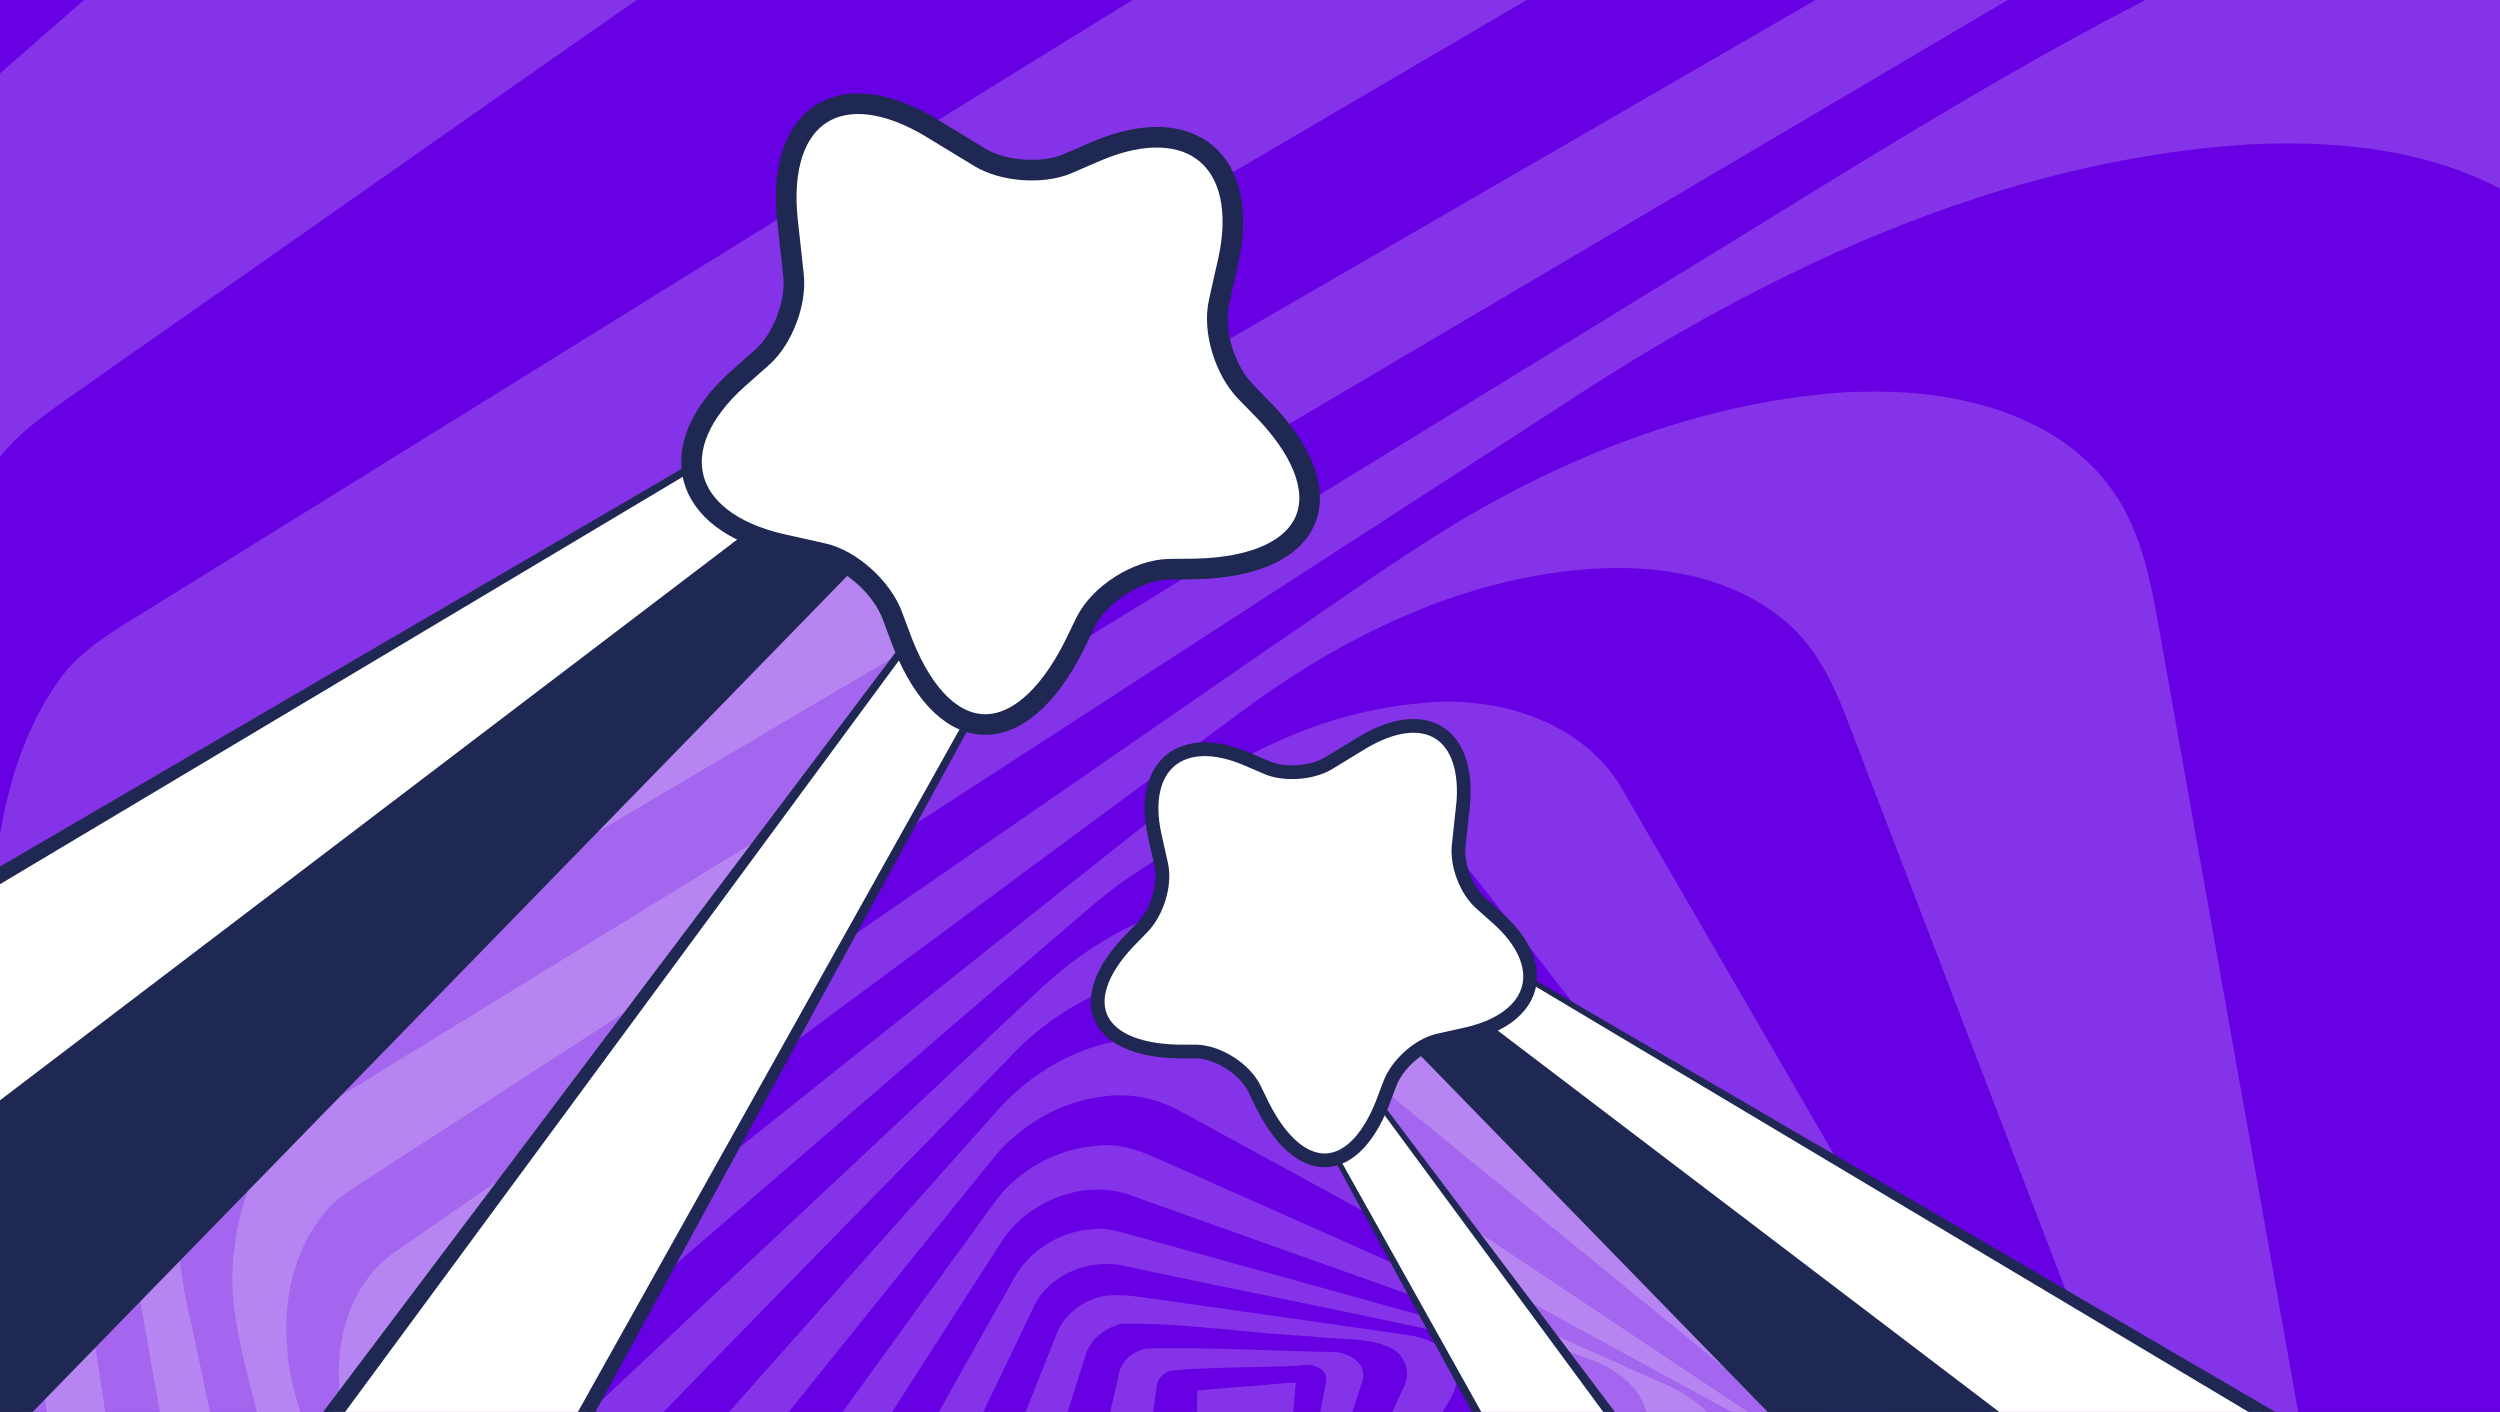
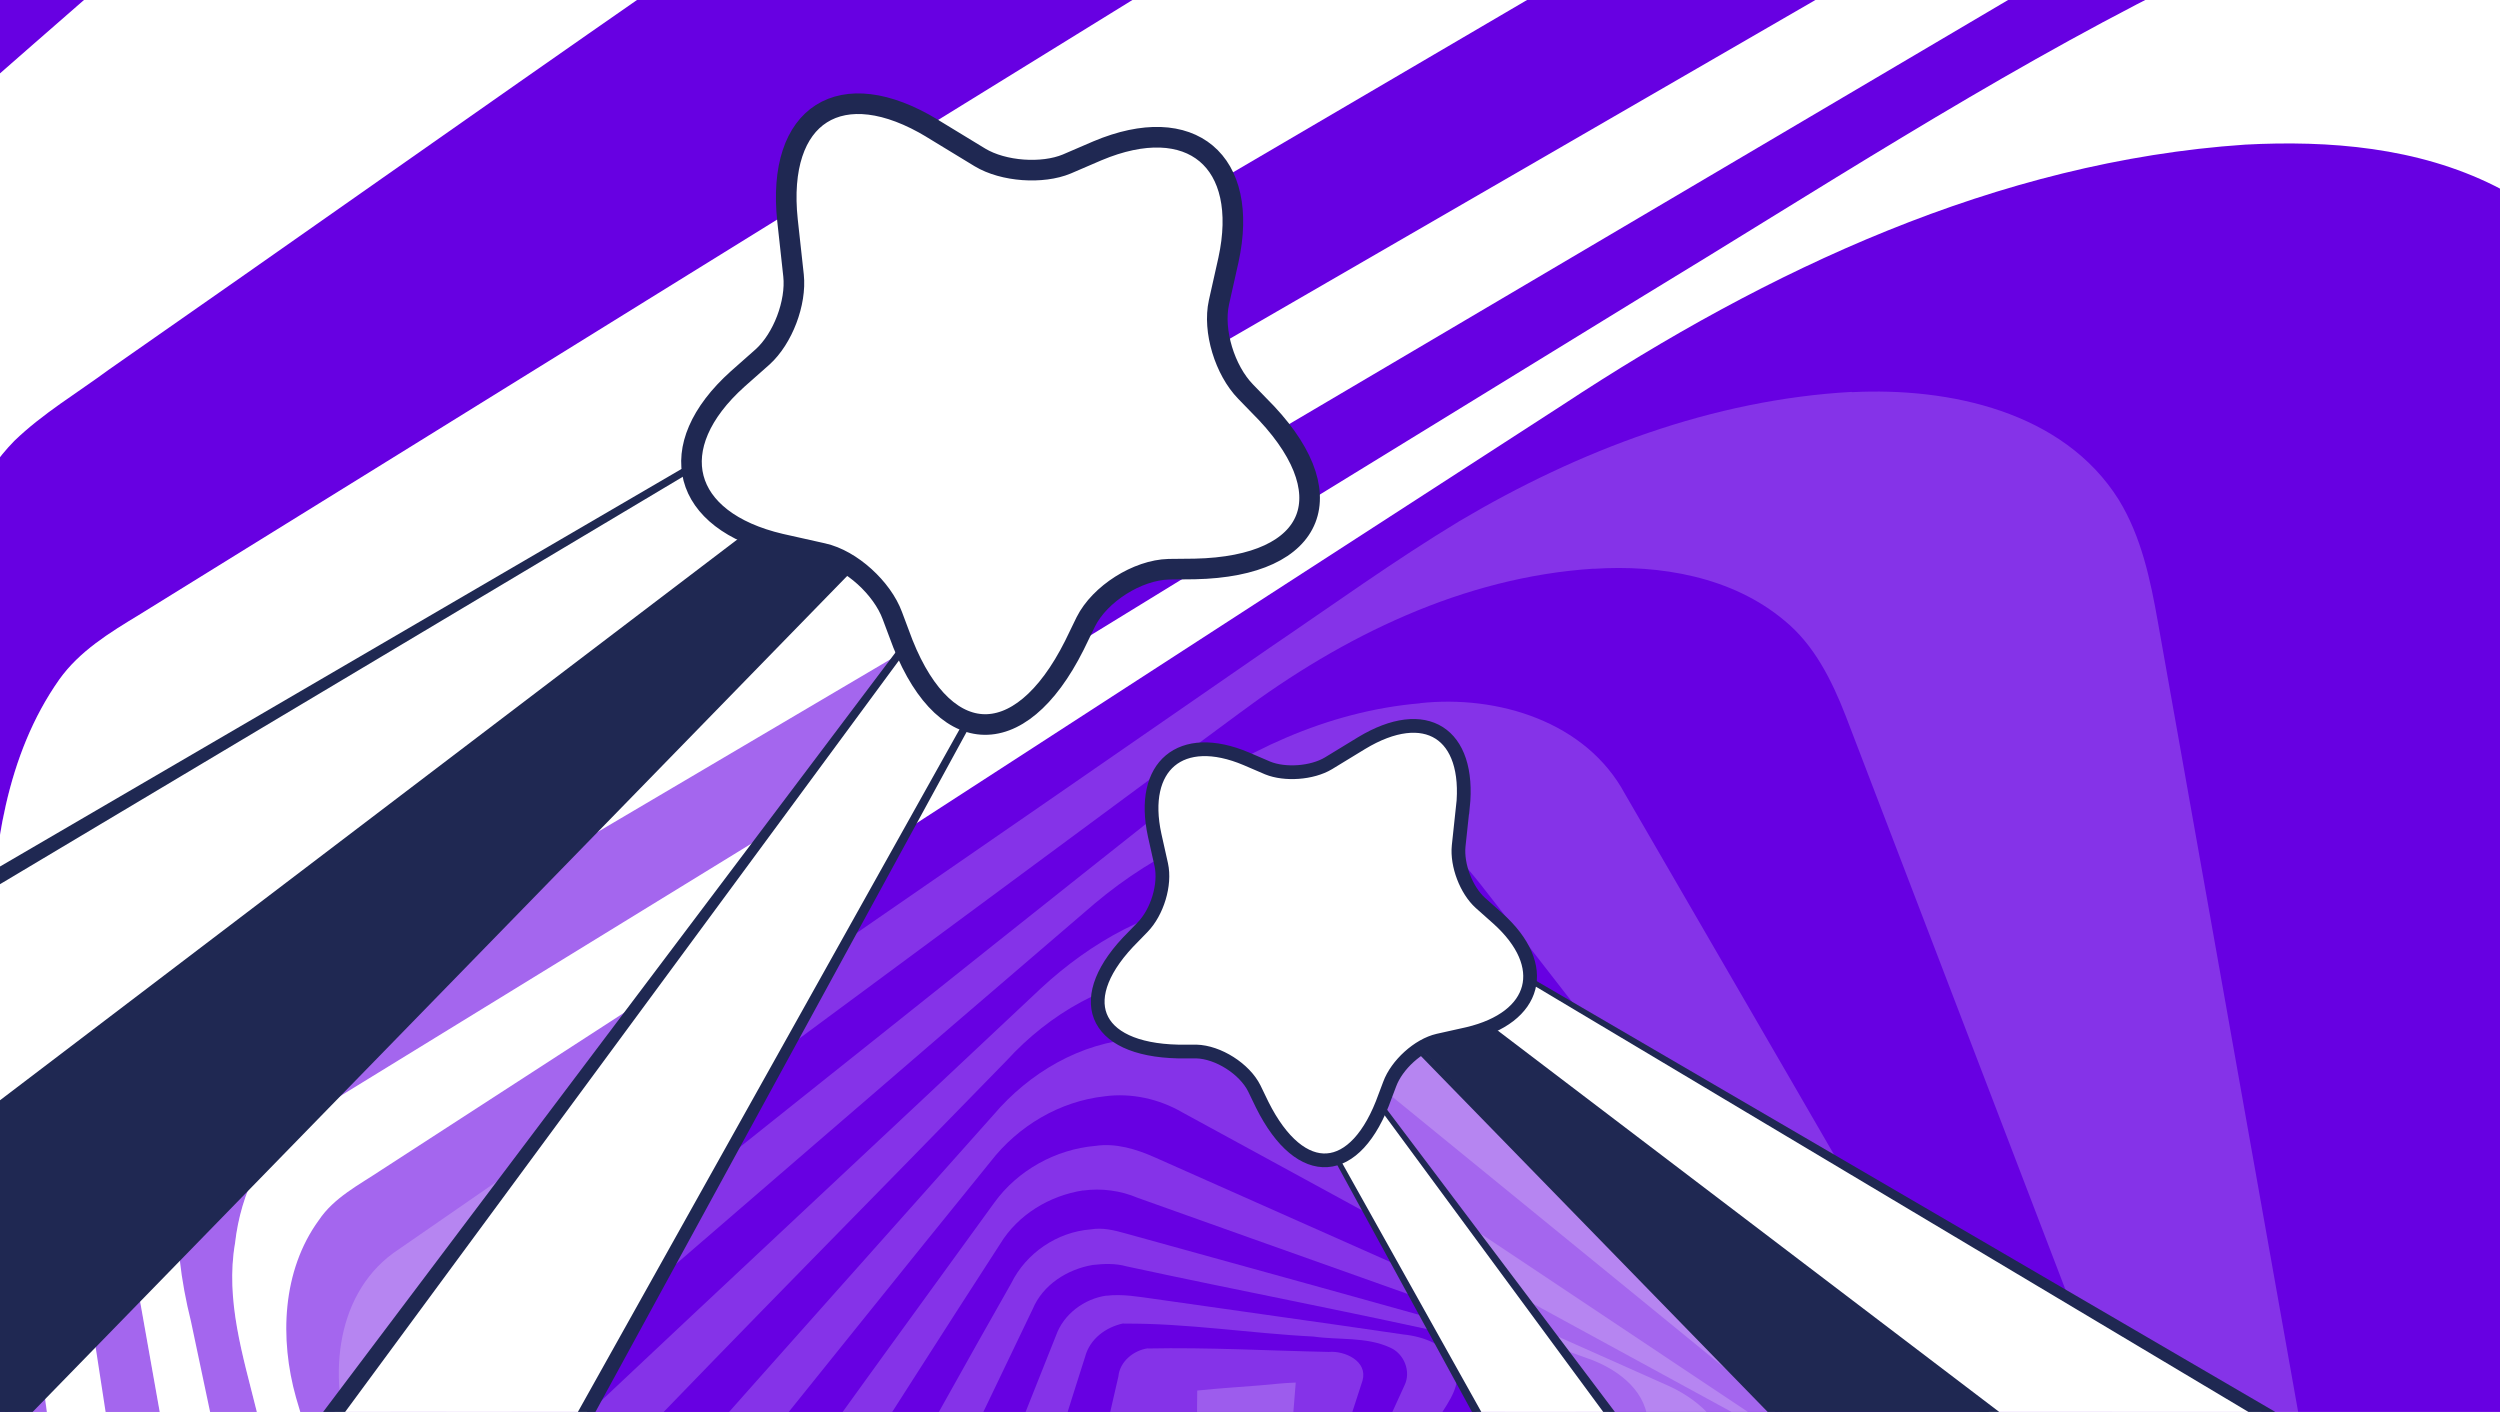
<svg xmlns="http://www.w3.org/2000/svg" id="Layer_2" data-name="Layer 2" viewBox="0 0 182 102.79">
  <defs>
    <style>
      .cls-1 {
        fill: none;
      }

      .cls-2, .cls-3, .cls-4, .cls-5, .cls-6 {
        fill: #fff;
      }

      .cls-2, .cls-6 {
        stroke: #1f2852;
        stroke-miterlimit: 10;
      }

      .cls-3 {
        opacity: .2;
      }

      .cls-4 {
        opacity: .4;
      }

      .cls-7 {
        fill: #6700e2;
      }

      .cls-8 {
        clip-path: url(#clippath-1);
      }

      .cls-6 {
        stroke-width: 1.5px;
      }

      .cls-9 {
        fill: #1f2852;
      }

      .cls-10 {
        clip-path: url(#clippath);
      }
    </style>
    <clipPath id="clippath">
      <rect class="cls-1" y="0" width="182" height="102.79" />
    </clipPath>
    <clipPath id="clippath-1">
      <rect class="cls-1" y="0" width="182" height="102.79" />
    </clipPath>
  </defs>
  <g id="Layer_1-2" data-name="Layer 1">
    <g>
      <g class="cls-10">
        <g>
-           <path class="cls-7" d="M-274.99-.98v246.39H251.31V-.98H-274.99Z" />
          <g>
            <path class="cls-3" d="M-98.47-.98c19.07,38.41,38.26,76.76,57.29,115.2,2.49,5.27,4.8,10.63,7.1,15.99C-22.63,156.94-11.17,183.67.28,210.4c4.94,11.47,9.79,22.99,14.38,34.6.05.14.1.28.15.41H5.53c-1.98-6.58-3.91-13.18-5.84-19.78-15.22-36.07-30.42-72.16-45.62-108.25C-73.53,77.96-101.05,38.47-128.64-.98h30.17Z" />
            <path class="cls-7" d="M-81.02-.98c.15.36.28.73.42,1.09,11.38,29.14,22.75,58.28,34.12,87.42,4.11,10.43,8.09,20.91,12.29,31.3,3.99,9.61,8.32,19.08,12.51,28.61,8.3,18.7,16.59,37.4,24.88,56.1,6.22,13.99,12.35,28.04,18.87,41.89h-7.26c-.05-.14-.11-.27-.15-.41-4.6-11.62-9.44-23.13-14.38-34.6-11.45-26.73-22.91-53.46-34.36-80.19-2.29-5.36-4.6-10.72-7.1-15.99C-60.21,75.79-79.4,37.43-98.47-.98h17.45Z" />
            <path class="cls-3" d="M-66.69-.98c11.83,38.24,23.74,76.46,35.59,114.69,2.43,8.32,5.87,16.31,9.52,24.16,13.57,29.01,27.09,58.05,40.67,87.06,3.3,6.87,6.64,13.73,10.17,20.48h-7.18c-6.53-13.85-12.65-27.89-18.87-41.89-8.29-18.7-16.58-37.4-24.88-56.1-4.19-9.53-8.51-18.99-12.51-28.61-4.2-10.39-8.18-20.87-12.29-31.3C-57.85,58.39-69.22,29.25-80.6.11c-.14-.36-.27-.73-.42-1.09h14.33Z" />
            <path class="cls-7" d="M-54.33-.98c9.86,39.52,19.63,79.06,29.48,118.58,2,8.96,5.78,17.41,9.91,25.56,10.26,20.53,20.55,41.05,30.75,61.61,6.87,13.62,13.46,27.4,21.05,40.63h-7.6c-3.53-6.76-6.87-13.61-10.17-20.48-13.58-29.01-27.1-58.05-40.67-87.06-3.65-7.85-7.09-15.84-9.52-24.16C-42.95,75.48-54.86,37.26-66.69-.98h12.36Z" />
            <path class="cls-3" d="M-43.43-.98c8.42,41.8,16.76,83.61,25.16,125.41,1.41,6.32,4.04,12.29,6.94,18.06,14.32,26.39,28.59,52.8,42.92,79.18,4.28,8.06,8.82,15.97,13.61,23.74h-8.32c-7.6-13.23-14.18-27.02-21.05-40.63-10.2-20.56-20.49-41.08-30.75-61.61-4.14-8.16-7.92-16.6-9.91-25.56C-34.7,78.08-44.47,38.54-54.33-.98h10.9Z" />
            <path class="cls-7" d="M-32.82-.98c.9,11.93,2.69,23.77,4.71,35.56,5.07,30.74,10.16,61.47,15.25,92.21,1.45,9.07,6.01,17.22,10.78,24.92,11.34,19.07,22.7,38.13,34.04,57.2,7.39,12.24,14.36,24.76,22.53,36.51h-9.3c-4.79-7.77-9.33-15.68-13.61-23.74-14.33-26.38-28.6-52.79-42.92-79.18-2.9-5.77-5.54-11.74-6.94-18.06C-26.68,82.63-35.02,40.82-43.43-.98h10.62Z" />
-             <path class="cls-3" d="M-20.19-.98c-1.46,11.78-1.57,23.7-.55,35.51.67,7.45,1.85,14.83,2.89,22.24,3.53,24.84,7.08,49.68,10.63,74.52,1.22,6.52,4.11,12.64,7.77,18.14,17.38,26.25,34.73,52.53,52.09,78.79,3.88,5.86,7.91,11.62,12.19,17.2h-10.33c-8.17-11.75-15.14-24.27-22.53-36.51-11.34-19.07-22.7-38.13-34.04-57.2-4.77-7.71-9.33-15.86-10.78-24.92-5.09-30.74-10.18-61.47-15.25-92.21-2.02-11.79-3.81-23.63-4.71-35.56h12.62Z" />
            <path class="cls-7" d="M7.24-.98C3.98,1.87.71,4.71-2.54,7.57c-2.01,1.71-3.63,3.85-4.86,6.18-3.06,6.06-4.29,12.86-5,19.55-1.03,9.57-.38,19.23.97,28.74,3.12,23.7,6.23,47.39,9.33,71.09.84,6.31,3.69,12.19,7.3,17.37,19.56,26.36,39.08,52.75,58.65,79.11,4.04,5.42,8.28,10.7,12.72,15.81h-11.75c-4.28-5.58-8.31-11.33-12.19-17.2-17.36-26.26-34.72-52.54-52.09-78.79-3.66-5.5-6.54-11.62-7.77-18.14-3.56-24.84-7.1-49.68-10.63-74.52-1.04-7.4-2.22-14.79-2.89-22.24-1.02-11.82-.91-23.74.55-35.51H7.24Z" />
            <path class="cls-3" d="M47.78-.98C34.46,8.27,21.22,17.65,7.92,26.92c-2.31,1.7-4.8,3.19-6.87,5.18-2.45,2.49-3.85,5.77-4.93,9.04-3.07,10.12-2.81,20.91-1.22,31.26C-2.4,93.27.31,114.14,3.04,135c.65,6.41,3.65,12.39,7.6,17.4,20.57,24.52,41.16,49.02,61.74,73.53,5.63,6.77,11.49,13.36,17.82,19.48h-13.62c-4.43-5.11-8.68-10.38-12.72-15.81-19.57-26.35-39.09-52.75-58.65-79.11-3.61-5.18-6.46-11.06-7.3-17.37-3.1-23.7-6.22-47.39-9.33-71.09-1.35-9.51-2.01-19.17-.97-28.74.71-6.7,1.94-13.49,5-19.55,1.22-2.33,2.84-4.47,4.86-6.18C.71,4.71,3.98,1.87,7.24-.98h40.54Z" />
            <path class="cls-7" d="M84.03-.98C59.36,14.22,34.76,29.53,10.11,44.77c-2.13,1.29-4.32,2.63-5.79,4.69C.44,54.97-.5,61.92-.69,68.5c-.09,5.86,1.06,11.62,1.78,17.41,2.33,16.93,4.67,33.86,6.99,50.79.68,7.08,4.31,13.66,9.32,18.61,18.46,19.24,36.94,38.46,55.4,57.68,10.81,11.24,21.41,22.81,33.76,32.41h-16.37c-6.33-6.12-12.19-12.72-17.82-19.48-20.58-24.51-41.17-49.02-61.74-73.53-3.95-5.01-6.95-10.99-7.6-17.4C.31,114.14-2.4,93.27-5.11,72.4c-1.58-10.36-1.85-21.15,1.22-31.26,1.08-3.27,2.49-6.55,4.93-9.04,2.07-2,4.57-3.48,6.87-5.18C21.22,17.65,34.46,8.27,47.78-.98h36.25Z" />
            <path class="cls-3" d="M112.84-.98C79.63,18.51,46.37,37.92,13.14,57.38c-2.56,1.36-4.82,3.34-6.02,6.03-3.17,6.32-3.36,13.75-2.34,20.62,2.91,18.8,5.78,37.61,8.69,56.41,1.09,6.1,4.55,11.66,9.18,15.72,23.52,21.12,47.01,42.27,70.53,63.39,10.67,9.74,22.17,18.65,34.69,25.88h-21.32c-12.34-9.61-22.95-21.17-33.76-32.41-18.46-19.23-36.94-38.45-55.4-57.68-5.01-4.96-8.64-11.54-9.32-18.61-2.32-16.93-4.67-33.86-6.99-50.79-.72-5.79-1.87-11.55-1.78-17.41.19-6.58,1.12-13.54,5.01-19.04,1.47-2.05,3.66-3.4,5.79-4.69C34.76,29.53,59.36,14.22,84.03-.98h28.8Z" />
            <path class="cls-7" d="M133.86-.98C94.66,21.68,55.47,44.37,16.28,67.05c-1.96,1.07-3.68,2.6-4.79,4.56-2.87,5.11-3.25,11.3-2.38,17,3.13,17.69,6.28,35.38,9.45,53.06,1.19,6.84,5.74,12.7,11.4,16.54,20.73,15.89,41.5,31.72,62.24,47.58,9.12,6.87,17.98,14.14,27.69,20.18,8.01,5,16.38,9.44,25.17,12.9,6.62,2.52,13.52,4.73,20.67,4.82,3.58.14,7.03-1.2,10.02-3.09,25.18-15.22,50.43-30.33,75.56-45.63v43.43c-10.89,2.47-21.89,4.64-32.81,7.02h-90.61c-12.52-7.23-24.02-16.14-34.69-25.88-23.52-21.12-47.01-42.27-70.53-63.39-4.62-4.06-8.08-9.62-9.18-15.72-2.91-18.8-5.79-37.61-8.69-56.41-1.02-6.87-.83-14.3,2.34-20.62,1.2-2.69,3.47-4.67,6.02-6.03C46.37,37.92,79.63,18.51,112.84-.98h21.02Z" />
            <path class="cls-3" d="M147.85-.98C105.86,23.79,63.88,48.56,21.89,73.33c-2.37,1.39-5,2.7-6.41,5.19-3.17,5.29-3.01,11.86-1.56,17.66,3.36,15.84,6.66,31.71,10,47.55,1.5,5.83,5.52,10.94,10.71,13.97,24.96,15.93,49.93,31.84,74.9,47.76,10.95,7.18,22.4,13.73,34.75,18.19,8.51,3.03,17.47,5.59,26.58,5.06,3.96-.18,7.85-1.98,10.23-5.21,23.4-29.43,46.88-58.8,70.23-88.26v59.72c-25.13,15.3-50.38,30.41-75.56,45.63-2.98,1.89-6.43,3.24-10.02,3.09-7.15-.09-14.05-2.3-20.67-4.82-8.79-3.46-17.16-7.91-25.17-12.9-9.71-6.04-18.57-13.31-27.69-20.18-20.74-15.87-41.51-31.7-62.24-47.58-5.66-3.84-10.21-9.7-11.4-16.54-3.17-17.68-6.32-35.37-9.45-53.06-.86-5.7-.49-11.88,2.38-17,1.11-1.95,2.83-3.49,4.79-4.56C55.47,44.37,94.66,21.68,133.86-.98h13.99Z" />
            <path class="cls-7" d="M158.1-.98c-13.38,6.72-25.93,14.93-38.72,22.68-32.31,19.84-64.62,39.68-96.93,59.52-3.27,1.91-4.93,5.66-5.34,9.29-.71,4.13.58,8.21,1.56,12.17,3.51,14.06,7.01,28.12,10.53,42.18,1.79,5.61,5.99,10.43,11.37,12.85,26.54,13.75,53.11,27.47,79.66,41.2,14.13,7.45,29.42,13.58,45.53,14.52,5.25.08,11.39-.12,15.37-4.06,1.12-1.27,1.9-2.8,2.48-4.39,21.37-60.55,42.74-121.11,64.11-181.67,1.28-3.78,2.68-7.68,3.58-11.65v123.58c-23.35,29.46-46.83,58.84-70.23,88.26-2.38,3.23-6.27,5.03-10.23,5.21-9.12.54-18.08-2.03-26.58-5.06-12.35-4.46-23.8-11.02-34.75-18.19-24.97-15.92-49.94-31.83-74.9-47.76-5.19-3.02-9.2-8.13-10.71-13.97-3.34-15.85-6.64-31.71-10-47.55-1.45-5.81-1.61-12.37,1.56-17.66,1.41-2.49,4.04-3.8,6.41-5.19C63.88,48.56,105.86,23.79,147.85-.98h10.25Z" />
            <path class="cls-3" d="M251.31-.98v12.64c-.91,3.97-2.3,7.87-3.58,11.65-21.37,60.55-42.74,121.11-64.11,181.67-.58,1.59-1.36,3.11-2.48,4.39-3.98,3.94-10.12,4.14-15.37,4.06-16.11-.94-31.4-7.07-45.53-14.52-26.55-13.73-53.12-27.45-79.66-41.2-5.38-2.42-9.59-7.24-11.37-12.85-3.51-14.06-7.01-28.12-10.53-42.18-.98-3.97-2.28-8.04-1.56-12.17.42-3.63,2.08-7.39,5.34-9.29,32.31-19.84,64.62-39.68,96.93-59.52,12.79-7.75,25.34-15.96,38.72-22.68h93.2Z" />
            <path class="cls-7" d="M163.42,10.53c6.16-.33,12.59.2,18.19,3,3.65,1.79,6.79,4.78,8.3,8.59,1.31,3.18,1.46,6.69,1.5,10.08-2.74,51.04-5.71,102.08-8.53,153.11-.09,3.12-.56,6.6-3.09,8.75-3.67,3.13-8.65,3.84-13.3,4.17-11.83.48-23.5-2.54-34.5-6.66-29.11-11.57-58.12-23.37-87.2-35.01-5.32-2.4-9.48-7.33-10.85-13.03-4.13-13.93-8.28-27.85-12.39-41.79-1.2-4.26-1.02-9.23,1.66-12.91,1.11-1.66,2.95-2.58,4.56-3.66,28.67-18.56,57.32-37.16,86-55.7,14.87-9.8,31.65-17.72,49.66-18.94Z" />
            <path class="cls-3" d="M134.81,28.55c7.08-.36,15.4,1.39,19.44,7.84,1.64,2.68,2.3,5.81,2.84,8.87,7.18,40.48,14.38,80.96,21.57,121.43.47,2.74,1.19,5.58.47,8.33-.73,2.48-2.67,4.49-4.94,5.65-3.88,2.17-8.39,2.83-12.76,3.12-10.41.67-20.7-1.73-30.61-4.69-26.28-7.66-52.57-15.32-78.85-22.97-5.52-1.33-10.21-5.57-12.24-10.85-4.69-13.26-9.35-26.54-14.04-39.8-1.82-4.72-1.44-11.06,2.96-14.27,21.24-14.7,42.52-29.34,63.76-44.04,4.59-3.11,9.1-6.37,13.85-9.24,8.68-5.14,18.42-8.84,28.56-9.4Z" />
            <path class="cls-7" d="M116.01,41.41c4.83-.32,10.09.57,13.9,3.77,2.17,1.77,3.45,4.36,4.45,6.92,12.95,33.77,25.86,67.55,38.8,101.32.9,2.45,1.81,5.15.98,7.74-.57,1.98-1.99,3.62-3.61,4.84-3.56,2.56-7.94,3.65-12.22,4.22-7.31.98-14.72.25-21.94-1.08-26.4-4.83-52.79-9.68-79.18-14.53-5.61-.9-10.45-5.1-12.53-10.33-5.07-12.23-10.2-24.43-15.26-36.67-1.73-4.14-1.29-9.69,2.51-12.55,19.42-14.41,38.89-28.77,58.33-43.15,7.5-5.6,16.3-9.9,25.77-10.51Z" />
            <path class="cls-3" d="M103.38,51.19c5.64-.61,12.08,1.33,14.92,6.61,16.04,27.64,32.03,55.31,48.01,82.98,1.98,3.2,2.84,7.61.19,10.7-4.51,5.27-11.85,6.59-18.41,7.16-6.28.48-12.56-.33-18.82-.74-22.34-1.73-44.68-3.46-67.01-5.19-5.38-.55-10.22-4.31-12.43-9.2-5.37-10.93-10.75-21.85-16.1-32.78-2.33-3.98-2.12-9.81,1.86-12.66,16.46-13.09,32.86-26.24,49.35-39.29,5.37-4.02,11.69-7.01,18.45-7.58Z" />
            <path class="cls-7" d="M95.62,58.97c3.75-.28,7.8.71,10.5,3.46,1.19,1.26,2.21,2.67,3.29,4.03,16.29,20.99,32.61,41.96,48.91,62.94,1.95,2.48,3.57,5.73,2.47,8.94-1.46,4.04-5.51,6.38-9.36,7.75-5.89,2.15-12.25,2.27-18.43,2.4-21.44.67-42.9,1.24-64.35,1.89-5.48.44-10.87-2.84-13.47-7.6-6-10.38-12.02-20.74-17.98-31.13-1.9-3.35-1.58-8.05,1.52-10.58,13.66-11.76,27.27-23.57,40.97-35.29,4.48-3.77,10.04-6.45,15.94-6.82Z" />
            <path class="cls-3" d="M88.87,65.51c3.7-.5,7.73.5,10.32,3.29,16.3,16.4,32.5,32.9,48.82,49.28,2.14,2.39,5.02,4.58,5.58,7.95.69,3.36-1.55,6.43-4.14,8.29-4.61,3.36-10.41,4.31-15.93,5.02-18.77,2.58-37.55,5.14-56.32,7.74-2.26.24-4.5.79-6.78.66-4.48-.54-8.55-3.36-10.79-7.26-6.15-9.09-12.36-18.14-18.48-27.25-1.88-2.87-1.84-7.09.76-9.51,11.27-10.62,22.61-21.17,33.88-31.78,3.61-3.34,8.12-5.92,13.08-6.42Z" />
            <path class="cls-7" d="M85.27,70.92c3.57-.54,6.97,1.15,9.5,3.55,15.73,12.84,31.48,25.66,47.19,38.53,2.24,1.74,4.38,4.18,4.29,7.19-.14,3.1-2.45,5.64-4.97,7.21-3.08,2.03-6.71,2.96-10.24,3.84-17.64,4.39-35.28,8.8-52.93,13.19-4.82,1.29-10.08-1.02-13.01-4.91-6.59-8.28-13.21-16.53-19.78-24.83-1.92-2.31-2.34-5.98-.38-8.39,9.36-9.78,18.91-19.39,28.35-29.1,3.1-3.39,7.35-5.87,11.98-6.27Z" />
            <path class="cls-3" d="M82.77,75.63c2.2-.2,4.41.45,6.23,1.67,14.88,9.9,29.75,19.81,44.61,29.73,1.9,1.27,3.93,2.64,4.86,4.82,1.07,2.33.3,5.13-1.4,6.94-3.14,3.67-8.04,4.76-12.34,6.47-13.96,5.15-27.93,10.29-41.89,15.44-4.63,1.99-10.13.06-13.28-3.66-6.72-7.17-13.47-14.32-20.18-21.49-2.08-2.15-2.53-5.88-.4-8.14,7.75-8.76,15.55-17.49,23.33-26.23,2.61-3.08,6.37-5.3,10.45-5.56Z" />
            <path class="cls-7" d="M80.42,79.81c1.96-.26,3.97.19,5.67,1.18,13.73,7.48,27.45,14.98,41.18,22.46,1.79,1.02,3.7,2.31,4.45,4.33.9,2.06.16,4.54-1.34,6.12-1.57,1.96-3.9,3.06-6.1,4.15-11.66,5.85-23.34,11.65-35.01,17.48-1.5.72-2.95,1.56-4.53,2.11-3.43,1.01-7.21-.12-9.9-2.35-7.15-6.41-14.27-12.84-21.42-19.24-2.04-1.81-2.61-5.2-.76-7.34,6.48-8.05,12.94-16.12,19.45-24.14,2.01-2.6,5.04-4.4,8.32-4.76Z" />
            <path class="cls-3" d="M79.75,83.42c1.49-.22,2.98.24,4.33.84,12.5,5.56,25.01,11.1,37.5,16.68,2.24,1.05,4.52,3.1,4.17,5.84-.32,2.67-2.54,4.58-4.69,5.91-10.61,6.81-21.18,13.68-31.8,20.46-3.24,1.99-7.61,1.29-10.56-.94-7.09-5.33-14.17-10.69-21.26-16.02-1.85-1.45-2.64-4.35-1.17-6.34,5.34-7.46,10.72-14.88,16.11-22.29,1.7-2.36,4.47-3.89,7.37-4.14Z" />
            <path class="cls-7" d="M78.85,86.67c1.35-.18,2.72,0,3.97.53,10.9,3.9,21.81,7.74,32.7,11.67,2.03.69,4.2,2.18,4.43,4.49.22,2.06-1.19,3.84-2.68,5.09-8.33,6.8-16.67,13.59-25.03,20.36-2.71,2.34-6.92,2.04-9.85.26-6.92-4.3-13.84-8.62-20.74-12.94-1.94-1.11-2.81-3.82-1.56-5.74,4.24-6.61,8.45-13.24,12.72-19.83,1.3-2.14,3.6-3.52,6.05-3.9Z" />
            <path class="cls-3" d="M79.41,89.5c.85-.15,1.7.06,2.52.29,9.46,2.61,18.92,5.23,28.37,7.89,1.96.49,4.25,1.76,4.43,4.01.22,1.48-.7,2.79-1.65,3.82-6.29,6.41-12.57,12.81-18.85,19.22-2.22,2.3-5.97,2.39-8.7.99-6.65-3.37-13.32-6.7-19.94-10.13-1.78-.82-2.61-3.2-1.64-4.92,3.22-5.75,6.41-11.52,9.67-17.25,1.08-2.2,3.34-3.73,5.78-3.92Z" />
            <path class="cls-7" d="M79.53,92.09c.82-.09,1.67-.13,2.48.1,8.36,1.81,16.78,3.4,25.12,5.29,2.25.49,3.92,3.15,2.48,5.23-4.53,6-9.24,11.86-13.83,17.81-1.65,2.37-5.05,2.82-7.58,1.76-6.14-2.46-12.29-4.89-18.42-7.38-1.65-.55-2.82-2.56-1.95-4.2,2.43-5.14,4.88-10.28,7.35-15.4.74-1.77,2.51-2.89,4.36-3.21Z" />
            <path class="cls-3" d="M80.54,94.33c1.17-.14,2.33.07,3.49.23,6.04.87,12.09,1.7,18.14,2.59,1.48.15,3.26.78,3.79,2.32.45,1.36-.48,2.54-1.14,3.62-2.82,4.62-5.62,9.24-8.45,13.85-1.16,1.97-3.8,2.48-5.87,1.9-5.53-1.62-11.03-3.32-16.54-4.97-1.52-.34-2.89-1.85-2.29-3.49,1.72-4.39,3.46-8.78,5.21-13.16.55-1.55,2.05-2.67,3.67-2.9Z" />
            <path class="cls-7" d="M81.78,96.36c4.62-.04,9.22.71,13.83.94,1.85.27,3.84,0,5.58.8,1.03.44,1.55,1.74,1.06,2.75-1.91,4.21-3.84,8.39-5.76,12.59-.73,1.55-2.63,2.15-4.22,1.94-4.89-.97-9.76-2.03-14.64-3.06-1.21-.16-2.37-1.27-2.07-2.57,1.14-3.67,2.27-7.34,3.44-10.99.35-1.3,1.51-2.15,2.79-2.42Z" />
            <path class="cls-3" d="M83.57,98.17c4.39-.09,8.77.16,13.16.25,1.17-.1,2.86.67,2.46,2.09-1.08,3.29-2.1,6.59-3.18,9.88-.43,1.3-2.01,1.68-3.23,1.56-3.75-.44-7.5-.91-11.25-1.38-1.04-.04-2.35-.79-2.01-2.01.62-2.79,1.25-5.57,1.9-8.36.1-1.08,1.11-1.9,2.14-2.04Z" />
-             <path class="cls-7" d="M94.62,99.42c.8-.23,2.19.18,1.9,1.24-.45,2.32-.85,4.65-1.34,6.97-.09.56-.6.97-1.15,1.03-2.98.2-5.95-.21-8.92-.19-.71-.05-1.73-.09-1.79-1.03.28-2.16.57-4.32.88-6.48.06-.67.65-1.18,1.3-1.21,3.04-.24,6.09-.19,9.13-.33Z" />
            <path class="cls-3" d="M91.67,100.86c1.38-.12,1.68-.17,2.66-.21-.17,1.96-.22,2.89-.41,5.07-2.61.17-4.36.22-6.79.27.03-1.58,0-3.29.03-4.76,2.05-.2,2.39-.2,4.51-.37Z" />
          </g>
        </g>
      </g>
      <g class="cls-8">
        <g>
          <g>
            <polygon class="cls-9" points="67.74 28.63 -42.03 112.31 -24.87 128.38 71.1 31.77 67.74 28.63" />
            <polygon class="cls-5" points="67.85 28.73 -41.5 112.81 -57.62 97.72 64.55 25.64 67.85 28.73" />
            <path class="cls-9" d="M-57.62,97.72c-.37-.35-1.49-.16-.68-.63L64.41,25.51s.06.06.14.13.17.11.14.13L-56.95,98.35c-.8.48-.3-.28-.68-.63Z" />
            <path class="cls-9" d="M-41.5,112.81h0c-.37-.35-1.4-.08-.68-.63L67.71,28.6s.06.06.14.13h0c.08.07.17.11.14.13L-40.82,113.44c-.72.56-.3-.28-.68-.63Z" />
            <polygon class="cls-4" points="74.73 35.16 -7.12 144.98 -24.34 128.87 71.2 31.87 74.73 35.16" />
            <path class="cls-9" d="M-24.34,128.87c-.37-.35-1.31,0-.68-.63L71.07,31.74s.06.06.14.13h0c.08.07.16.1.14.13L-23.66,129.51c-.63.64-.3-.28-.68-.63h0Z" />
            <polygon class="cls-5" points="74.73 35.16 -7.12 144.98 10.36 161.35 78.25 38.46 74.73 35.16" />
            <path class="cls-9" d="M-7.12,144.98c-.37-.35-1.22.09-.68-.63L74.59,35.03s.06.06.14.13.16.1.14.13L-6.44,145.62c-.54.73-.3-.28-.68-.63Z" />
            <path class="cls-9" d="M10.36,161.35c-.37-.35-1.13.17-.68-.63L78.11,38.33s.06.06.14.13.15.09.14.13L11.04,161.98c-.44.81-.3-.28-.68-.63Z" />
          </g>
          <path class="cls-6" d="M67.89,9.36l3.45,2.1c1.71,1.03,4.54,1.22,6.32.48l2.23-.96c6.83-2.88,11.11.75,9.54,7.95l-.69,3.08c-.46,2.08.43,4.95,1.94,6.5l.95.98c6.42,6.36,4.28,11.75-4.65,11.93l-1.9.02c-2.28.06-5.01,1.79-6.03,3.82l-.83,1.71c-4.02,8.03-9.75,7.64-12.78-.88l-.48-1.28c-.73-1.98-2.97-4.06-5.05-4.52l-3.08-.69c-7.22-1.69-8.64-7.06-3.13-12.01l1.82-1.61c1.47-1.33,2.46-3.94,2.25-5.92l-.44-4.02c-.82-7.74,3.89-10.73,10.55-6.69Z" />
          <g>
            <polygon class="cls-9" points="99.21 67.58 176.03 126.15 164.02 137.39 96.86 69.77 99.21 67.58" />
            <polygon class="cls-5" points="99.13 67.65 175.66 126.49 186.95 115.93 101.44 65.49 99.13 67.65" />
            <path class="cls-9" d="M186.95,115.93c.26-.25,1.04-.11.47-.44l-85.88-50.09s-.04.04-.1.09-.12.08-.1.09l85.12,50.8c.56.34.21-.2.47-.44Z" />
            <path class="cls-9" d="M175.66,126.49h0c.26-.25.98-.06.47-.44l-76.91-58.49s-.04.04-.1.09h0c-.05.05-.12.07-.1.09l76.15,59.2c.5.39.21-.2.47-.44Z" />
            <polygon class="cls-4" points="94.32 72.15 151.6 149.01 163.65 137.73 96.79 69.84 94.32 72.15" />
            <path class="cls-9" d="M163.65,137.73c.26-.24.92,0,.47-.44l-67.24-67.53s-.04.04-.1.09h0c-.05.05-.11.07-.1.09l66.49,68.24c.44.45.21-.2.47-.44h0Z" />
            <polygon class="cls-5" points="94.32 72.15 151.6 149.01 139.37 160.46 91.86 74.46 94.32 72.15" />
            <path class="cls-9" d="M151.6,149.01c.26-.25.85.06.47-.44l-57.66-76.5s-.04.04-.1.09-.11.07-.1.09l56.9,77.21c.38.51.21-.2.47-.44Z" />
            <path class="cls-9" d="M139.37,160.46c.26-.25.79.12.47-.44l-47.89-85.65s-.04.04-.1.09-.11.07-.1.09l47.13,86.36c.31.57.21-.2.47-.44Z" />
          </g>
          <path class="cls-2" d="M106.49,58.78l-.3,2.81c-.14,1.39.55,3.21,1.58,4.14l1.27,1.13c3.86,3.46,2.86,7.22-2.19,8.41l-2.15.48c-1.45.33-3.02,1.78-3.53,3.17l-.34.9c-2.12,5.96-6.13,6.23-8.94.61l-.58-1.2c-.71-1.42-2.63-2.64-4.22-2.68h-1.33c-6.25-.14-7.74-3.91-3.25-8.36l.67-.69c1.06-1.09,1.68-3.09,1.36-4.55l-.48-2.15c-1.1-5.04,1.9-7.58,6.67-5.56l1.56.67c1.25.51,3.22.38,4.42-.34l2.41-1.47c4.66-2.82,7.95-.73,7.38,4.68Z" />
        </g>
      </g>
    </g>
  </g>
</svg>